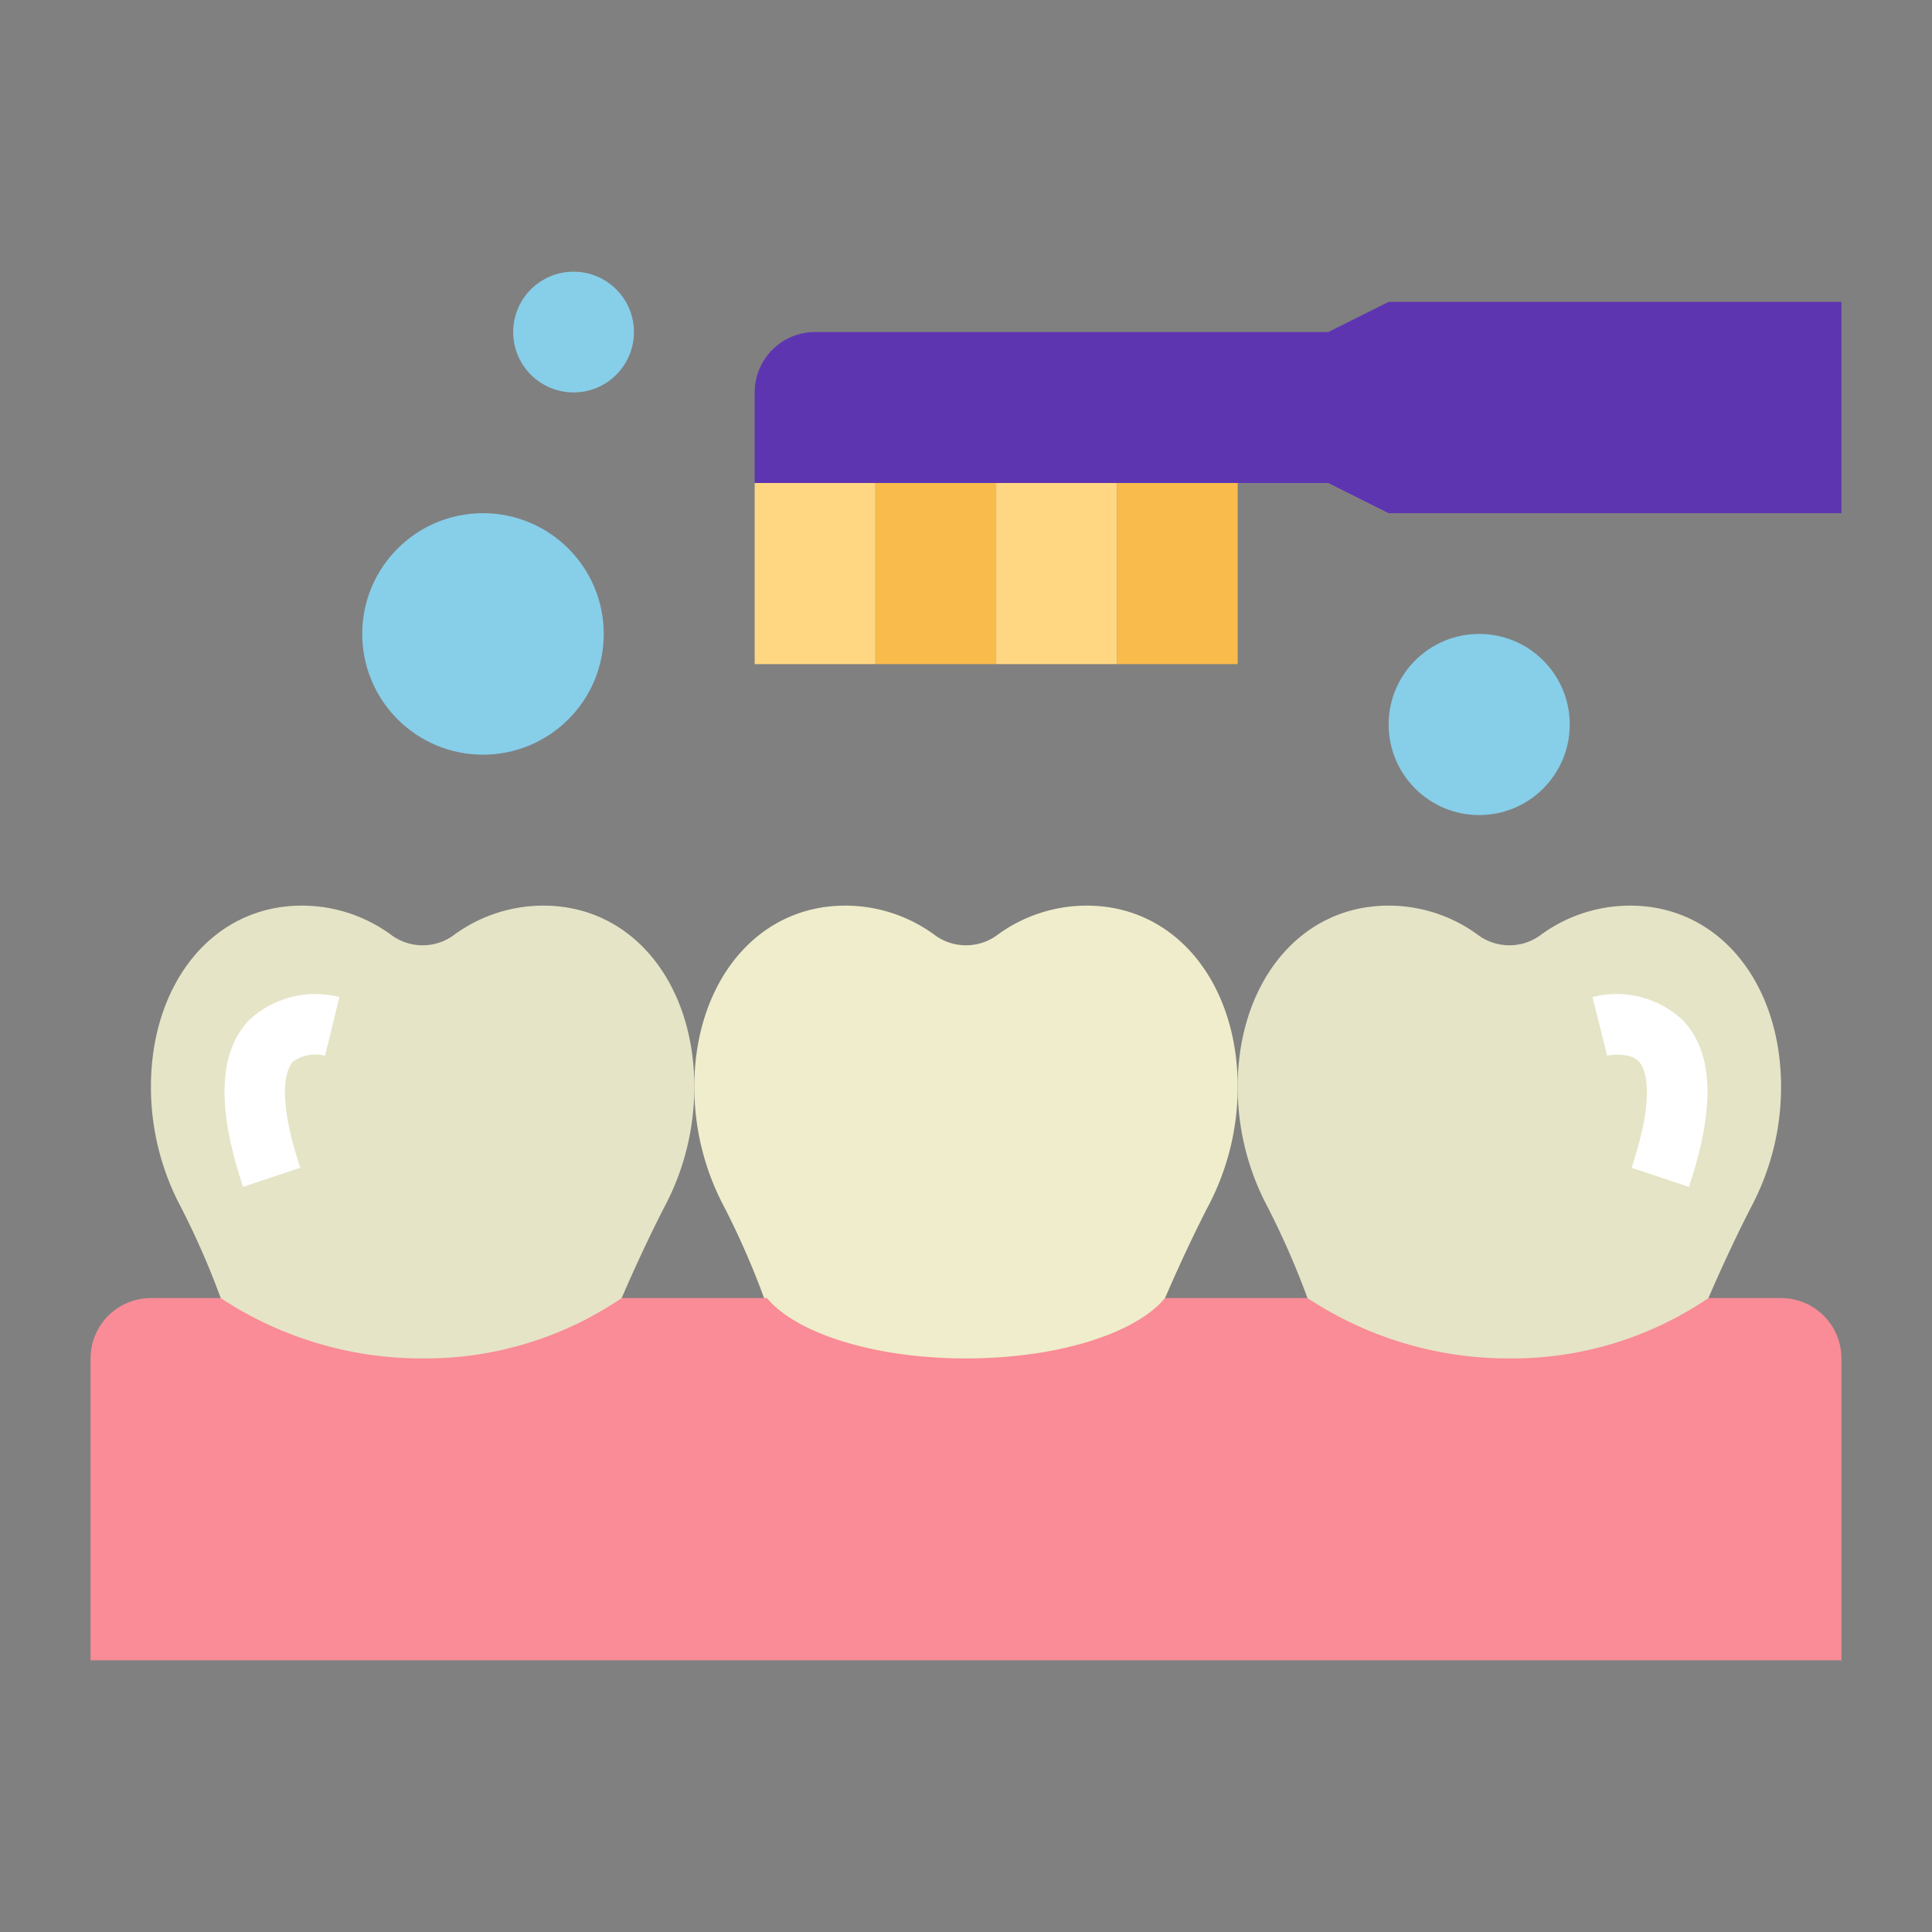
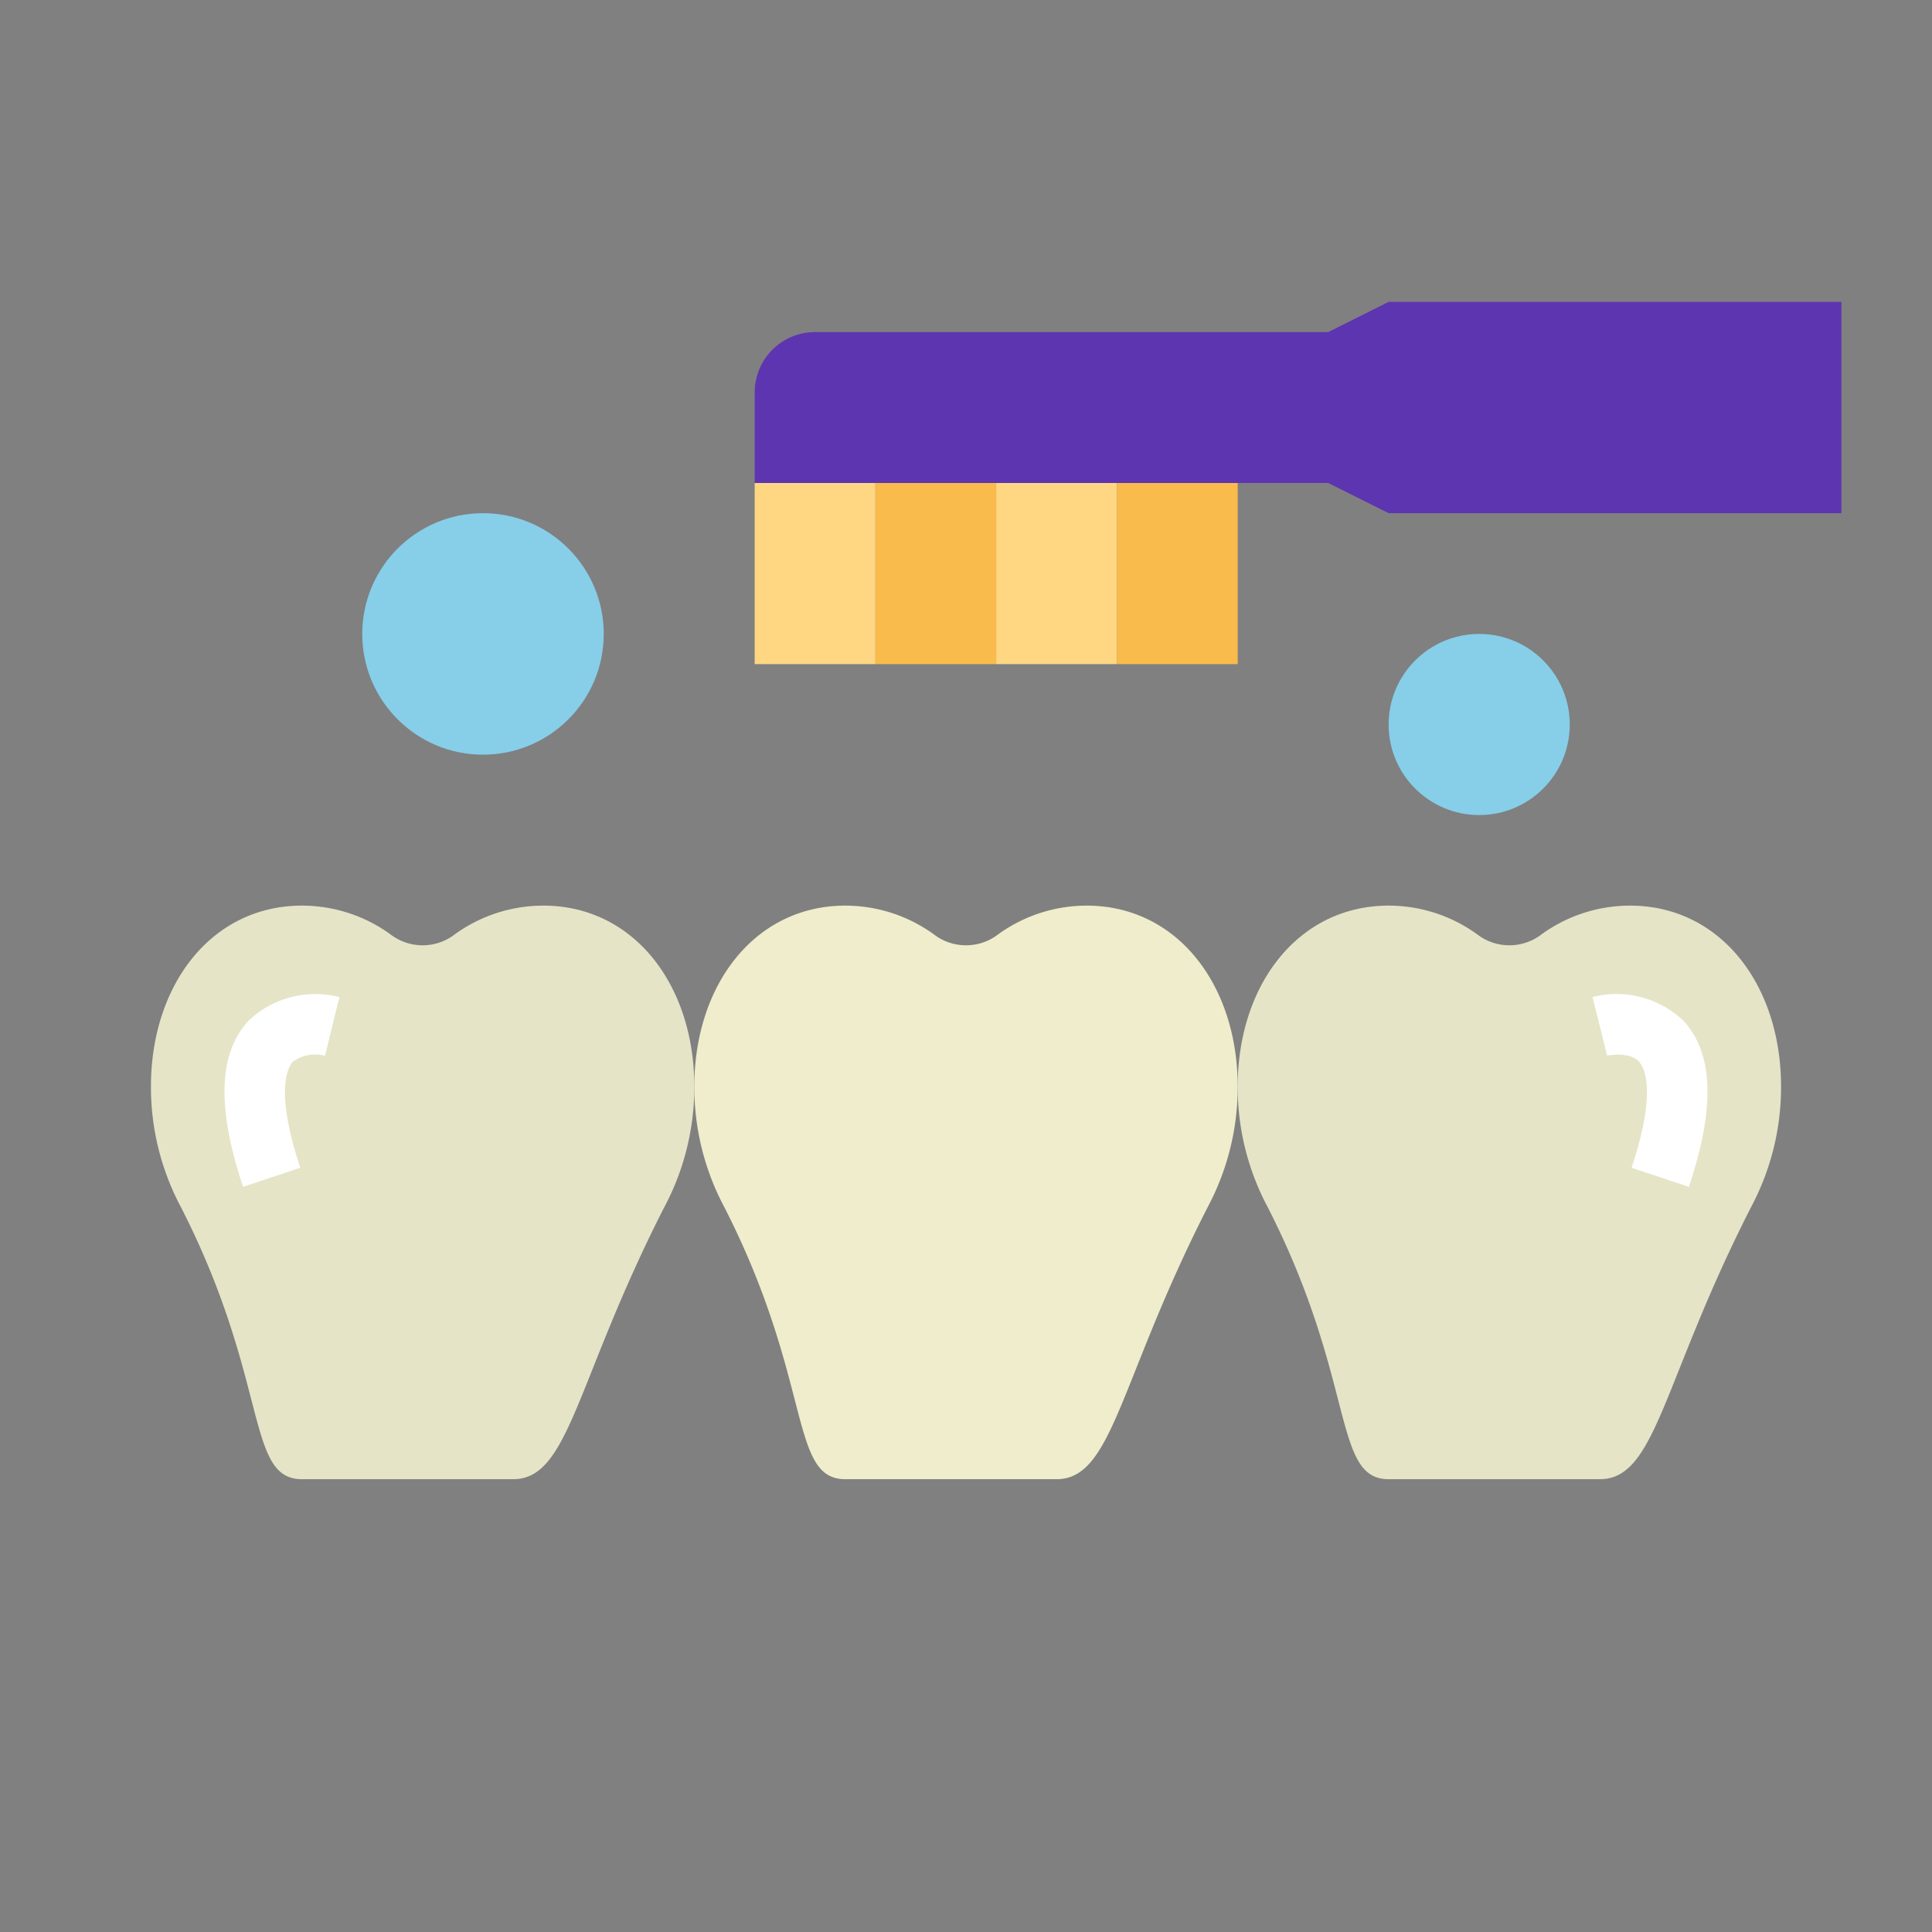
<svg xmlns="http://www.w3.org/2000/svg" height="512px" viewBox="0 0 64 64" width="512px" class="hovered-paths">
  <rect x="0" y="0" width="64" height="64" fill="#808080" stroke="none" />
  <g>
    <g id="flat">
      <path d="m23 36c0-3.4-2.026-6-5-6a5 5 0 0 0 -3 1 1.748 1.748 0 0 1 -2 0 5 5 0 0 0 -3-1c-2.974 0-5 2.6-5 6a8.455 8.455 0 0 0 1 4c2.938 5.759 2.134 9 4 9h7c1.866 0 2.062-3.241 5-9a8.455 8.455 0 0 0 1-4z" fill="#e5e4c7" data-original="#E5E4C7" class="" />
      <path d="m41 36c0-3.4-2.026-6-5-6a5 5 0 0 0 -3 1 1.748 1.748 0 0 1 -2 0 5 5 0 0 0 -3-1c-2.974 0-5 2.6-5 6a8.455 8.455 0 0 0 1 4c2.938 5.759 2.134 9 4 9h7c1.866 0 2.062-3.241 5-9a8.455 8.455 0 0 0 1-4z" fill="#efedcb" data-original="#EFEDCB" />
      <path d="m59 36c0-3.4-2.026-6-5-6a5 5 0 0 0 -3 1 1.748 1.748 0 0 1 -2 0 5 5 0 0 0 -3-1c-2.974 0-5 2.6-5 6a8.455 8.455 0 0 0 1 4c2.938 5.759 2.134 9 4 9h7c1.866 0 2.062-3.241 5-9a8.455 8.455 0 0 0 1-4z" fill="#e5e4c7" data-original="#E5E4C7" class="" />
-       <path d="m59 43h-2.406a11.573 11.573 0 0 1 -6.594 2 12.071 12.071 0 0 1 -6.688-2h-4.719c-.962 1.164-3.546 2-6.593 2s-5.631-.836-6.593-2h-4.813a11.573 11.573 0 0 1 -6.594 2 12.077 12.077 0 0 1 -6.689-2h-2.311a2 2 0 0 0 -2 2v10h58v-10a2 2 0 0 0 -2-2z" fill="#f98c96" data-original="#F98C96" class="" />
      <path d="m25 16h4v6h-4z" fill="#ffd782" data-original="#FFD782" class="" />
      <path d="m29 16h4v6h-4z" fill="#f9bb4b" data-original="#F9BB4B" class="" />
      <path d="m33 16h4v6h-4z" fill="#ffd782" data-original="#FFD782" class="" />
      <path d="m37 16h4v6h-4z" fill="#f9bb4b" data-original="#F9BB4B" class="" />
      <path d="m46 10-2 1h-17a2 2 0 0 0 -2 2v3h19l2 1h15v-7z" fill="#6caade" data-original="#6CAADE" class="" style="fill:#5E35B1" data-old_color="#6caade" />
      <circle cx="16" cy="21" fill="#87cee9" r="4" data-original="#87CEE9" class="hovered-path active-path" style="fill:#87CEE9" />
      <circle cx="49" cy="24" fill="#87cee9" r="3" data-original="#87CEE9" class="hovered-path active-path" style="fill:#87CEE9" />
      <path d="m8.052 39.316c-.876-2.626-.816-4.427.183-5.506a3.212 3.212 0 0 1 3.007-.78l-.475 1.943a1.269 1.269 0 0 0 -1.068.2c-.158.174-.607.941.249 3.511z" fill="#fff" data-original="#FFF" class="" data-old_color="#fff" style="fill:#FFFFFF" />
      <path d="m55.948 39.316-1.9-.632c.859-2.58.405-3.343.245-3.515-.321-.348-1.046-.2-1.055-.2l-.484-1.94a3.212 3.212 0 0 1 3.007.78c1.003 1.08 1.063 2.881.187 5.507z" fill="#fff" data-original="#FFF" class="" data-old_color="#fff" style="fill:#FFFFFF" />
-       <circle cx="19" cy="11" fill="#87cee9" r="2" data-original="#87CEE9" class="hovered-path active-path" style="fill:#87CEE9" />
    </g>
  </g>
</svg>